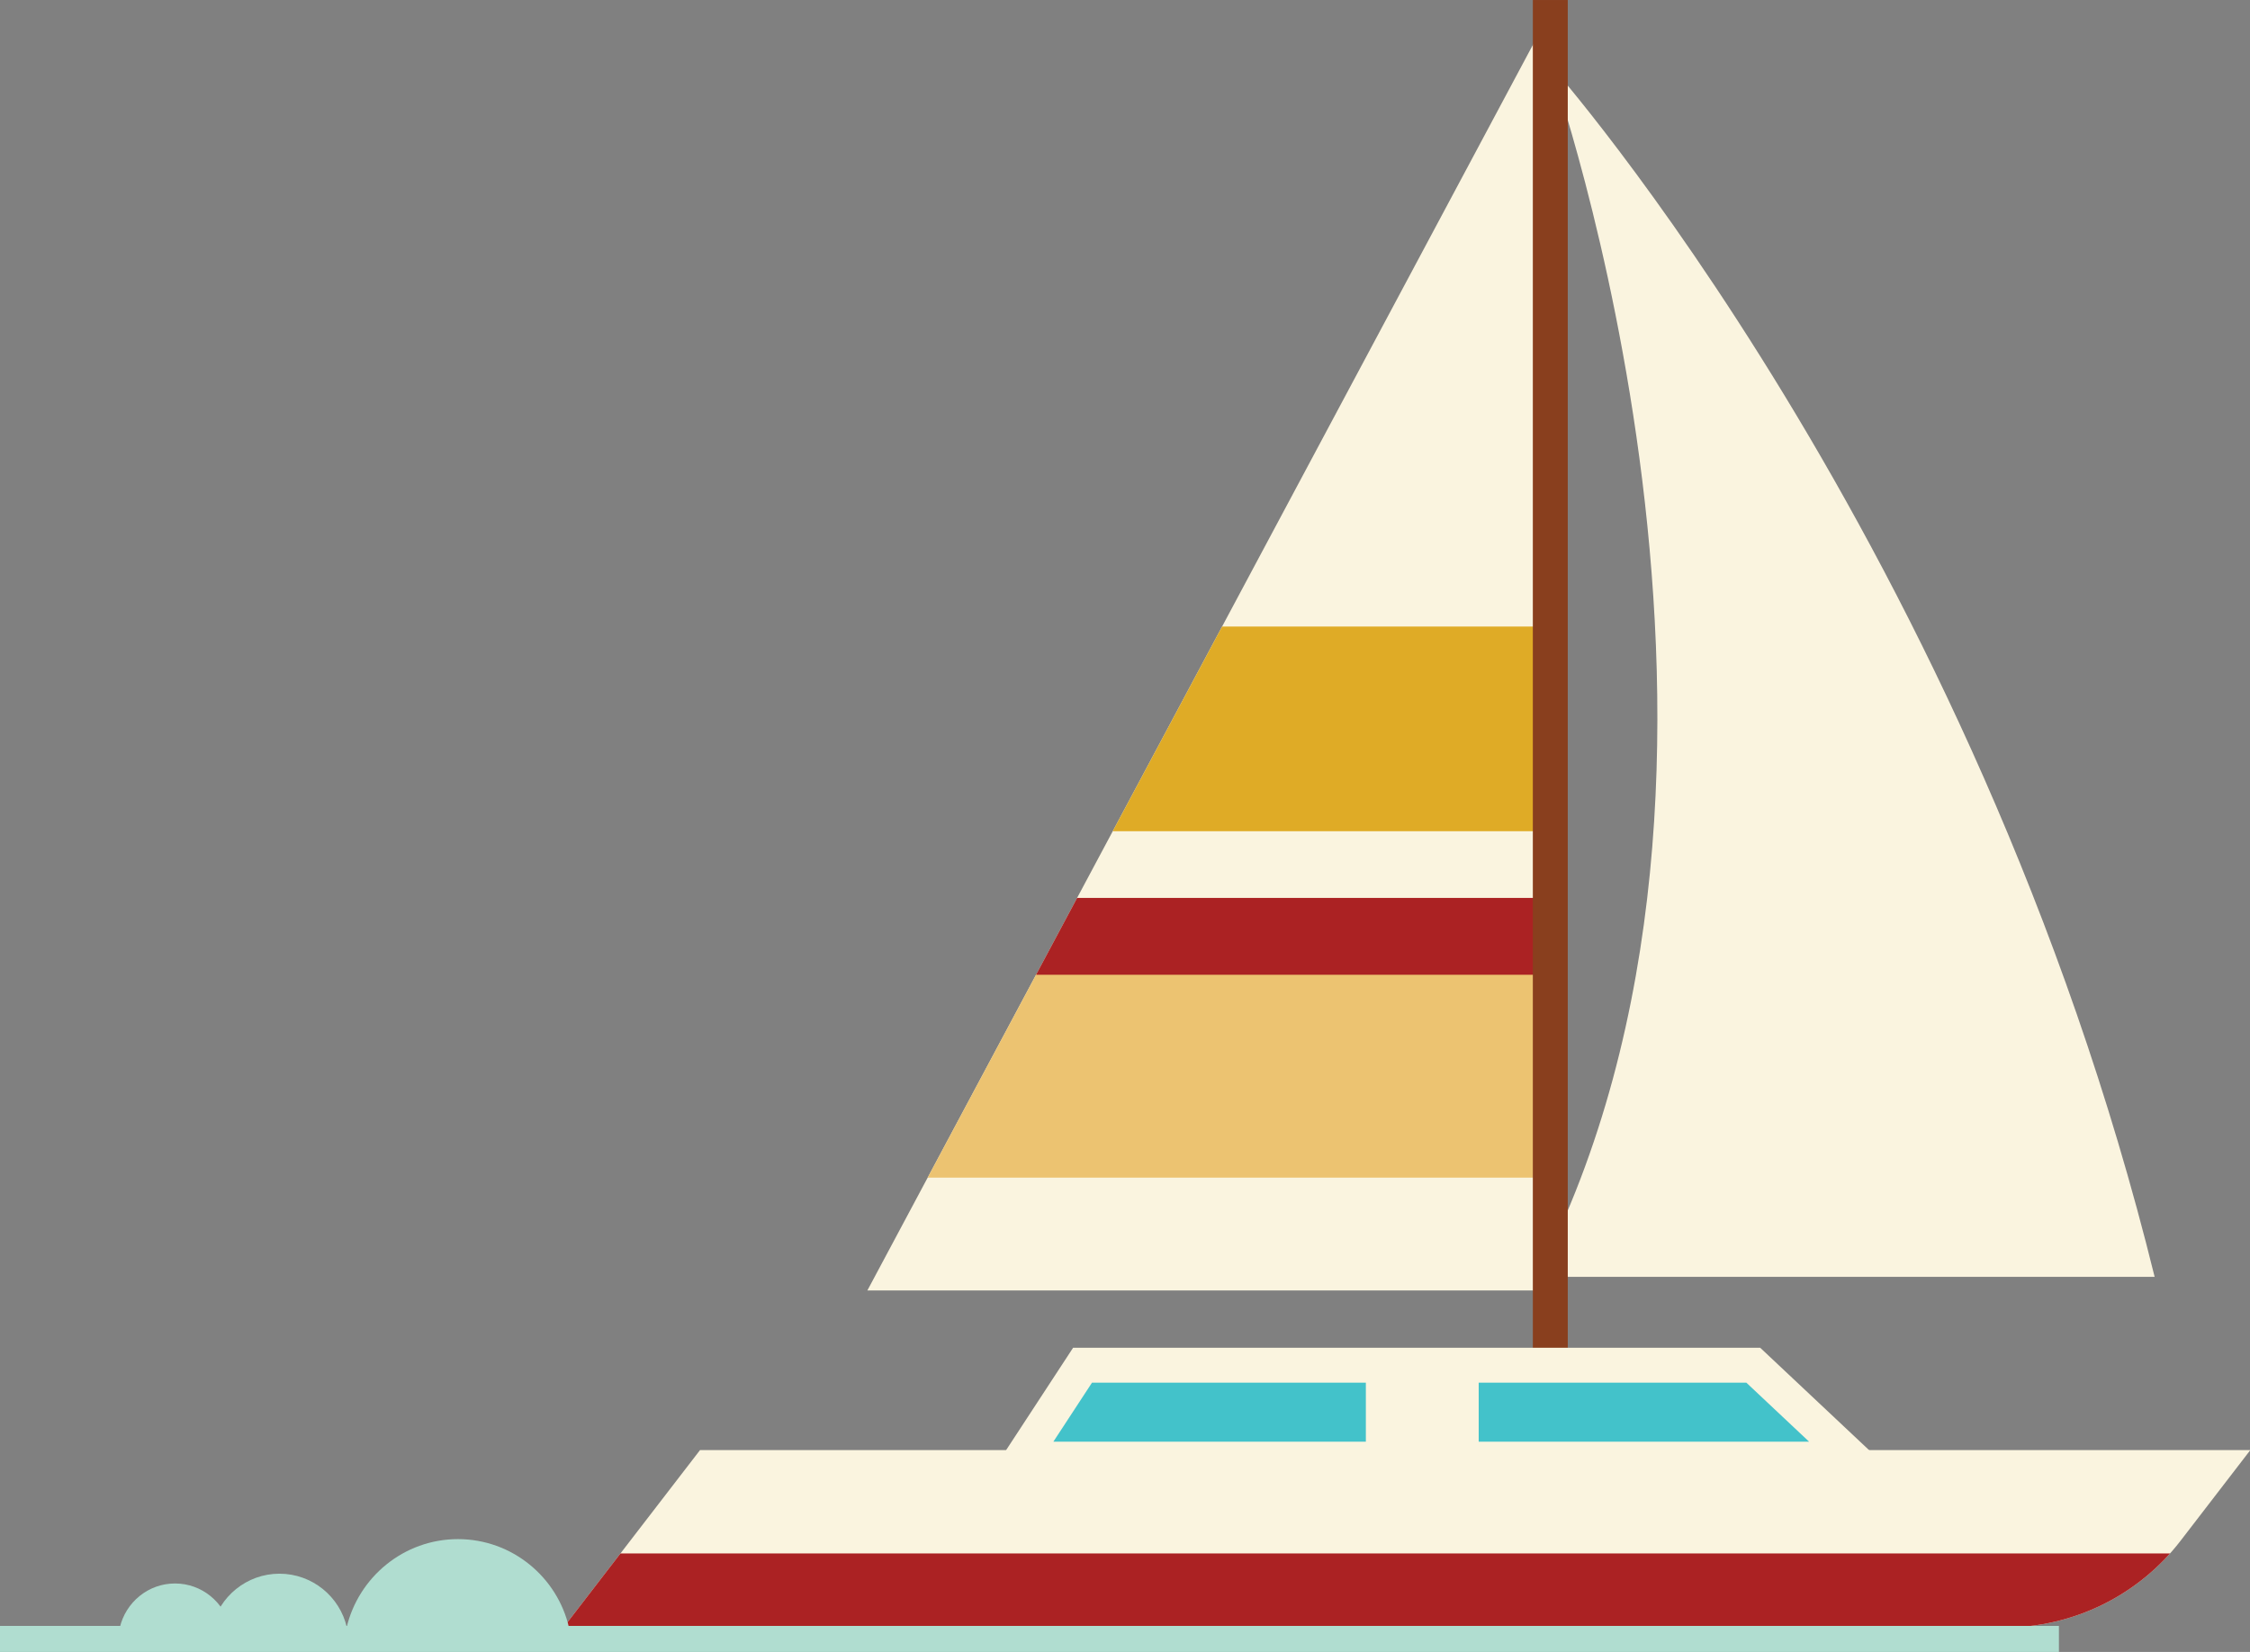
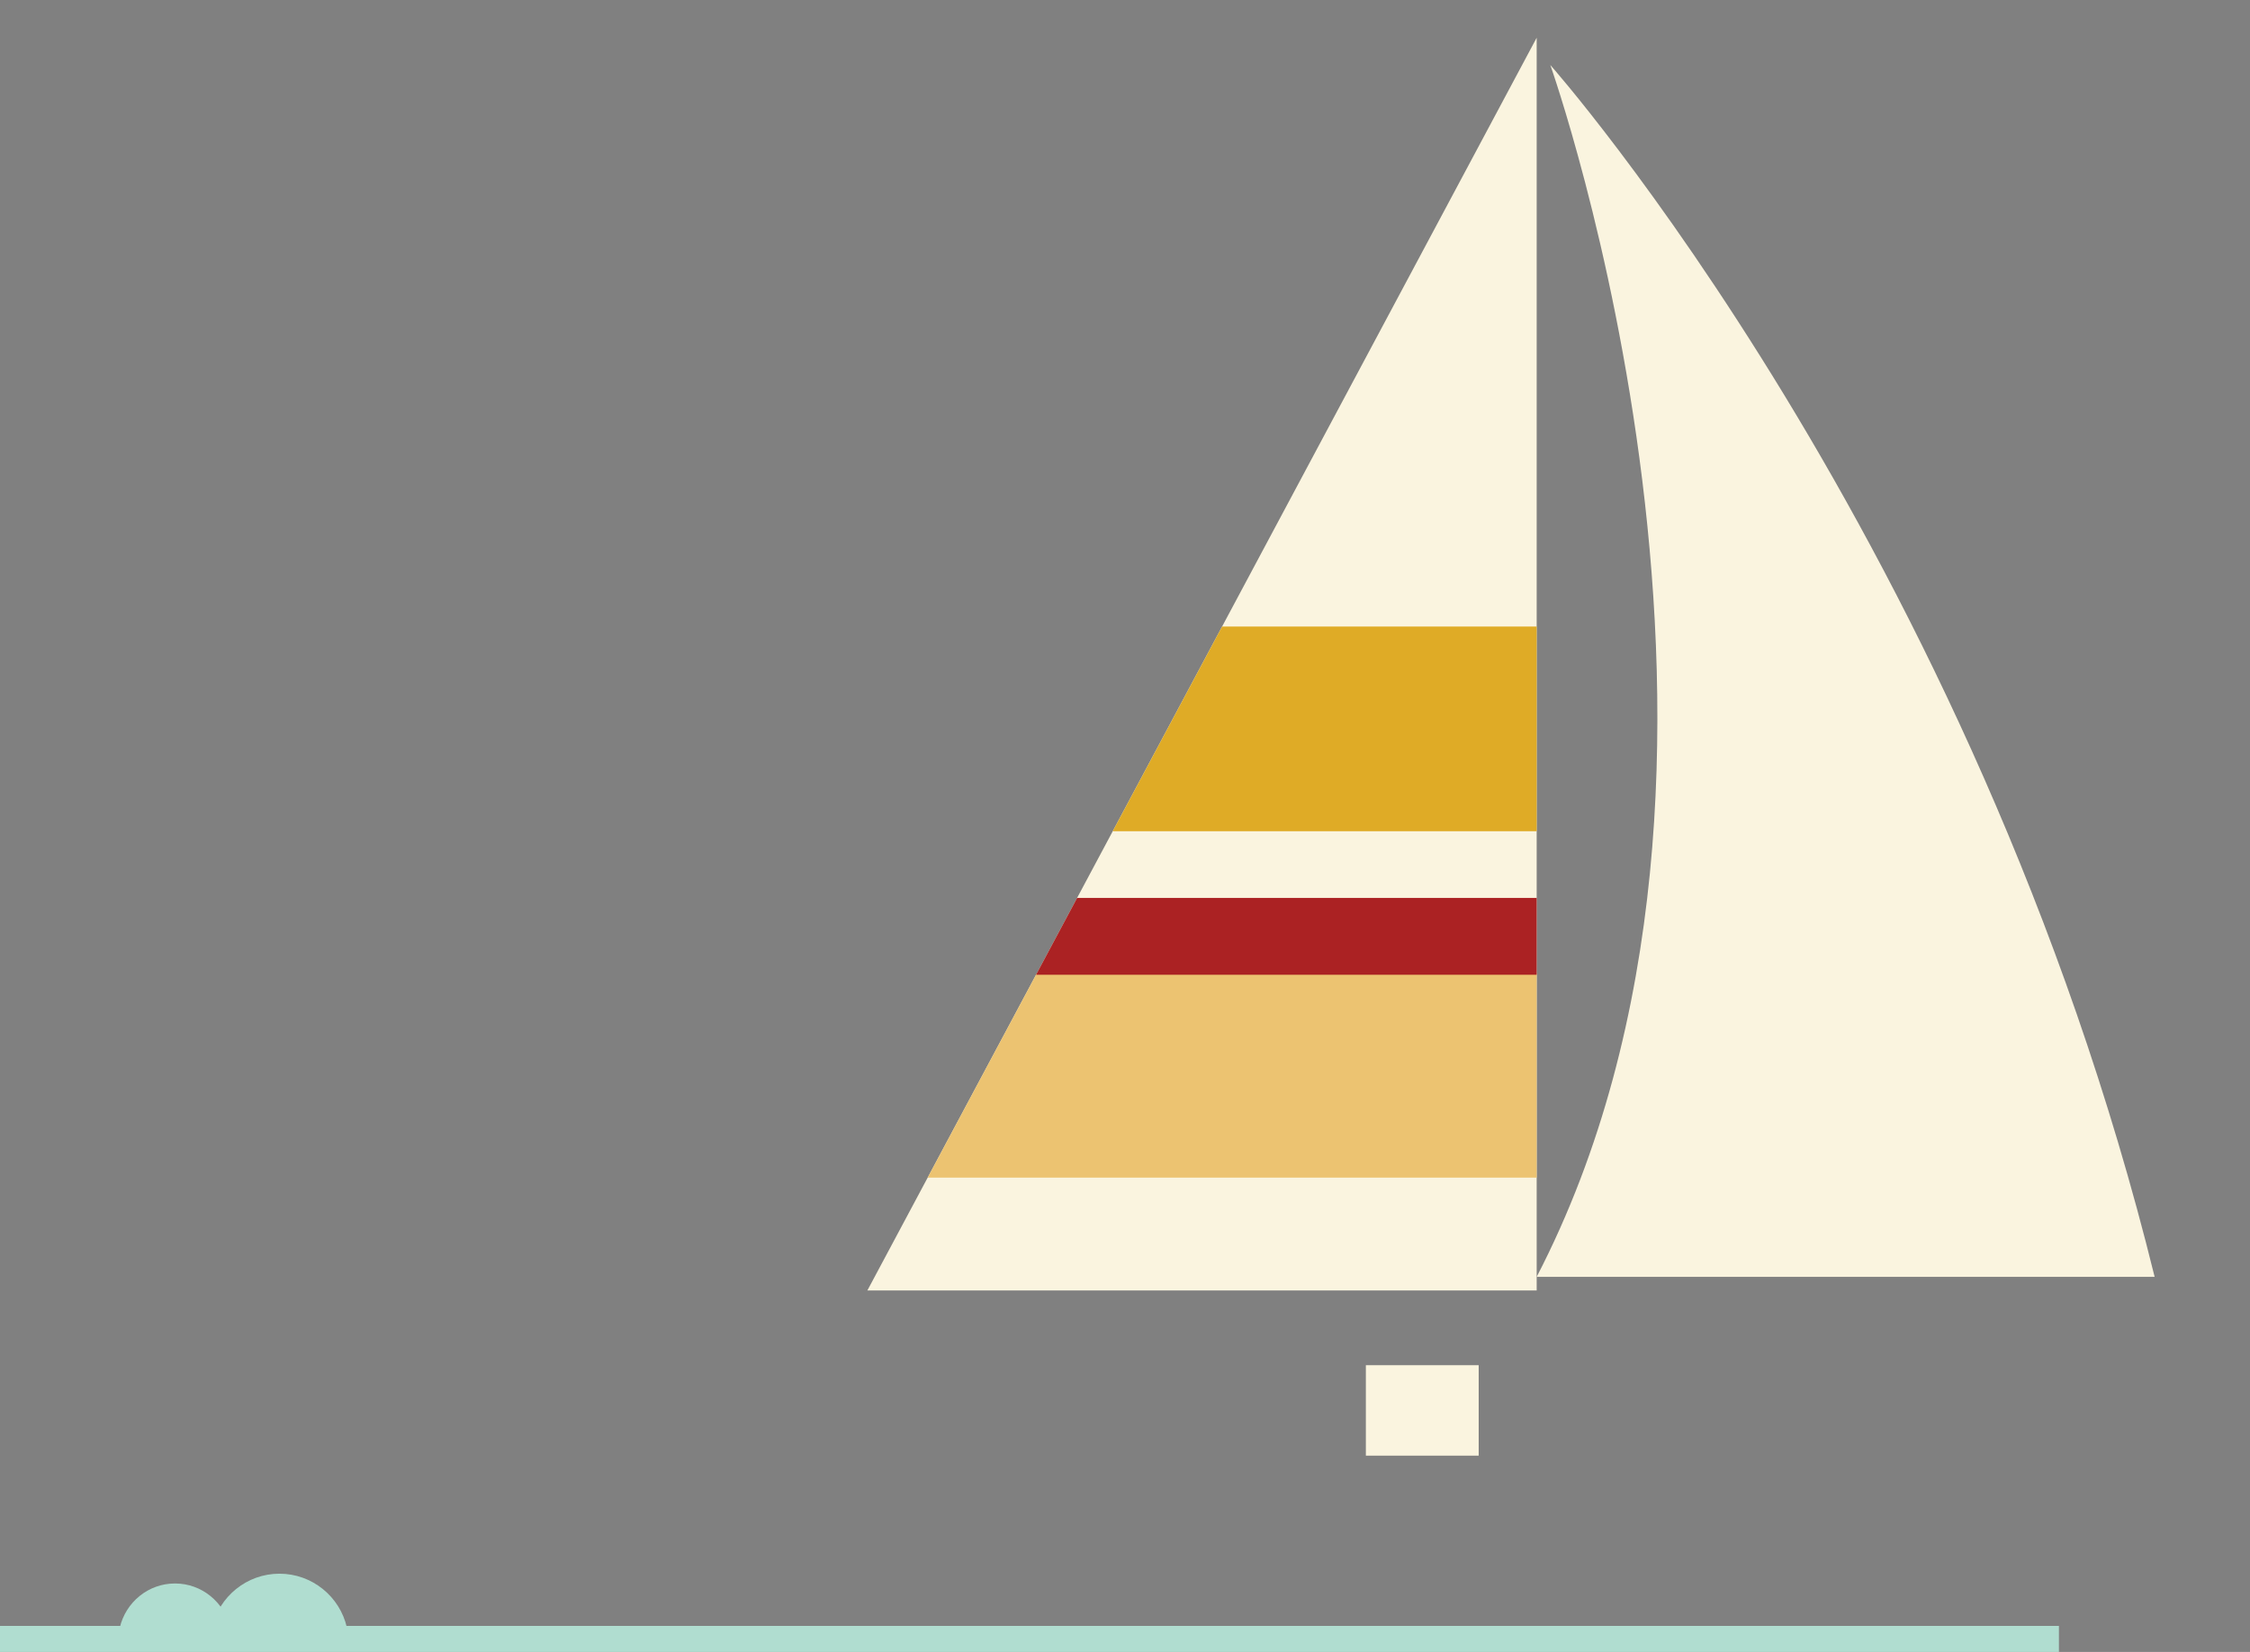
<svg xmlns="http://www.w3.org/2000/svg" id="Layer_266476865035cf" data-name="Layer 2" viewBox="0 0 64.41 47.3" aria-hidden="true" width="64px" height="47px">
  <rect x="0" y="0" width="64.41" height="47.3" fill="#808080" stroke="none" />
  <defs>
    <linearGradient class="cerosgradient" data-cerosgradient="true" id="CerosGradient_idd44feed39" gradientUnits="userSpaceOnUse" x1="50%" y1="100%" x2="50%" y2="0%">
      <stop offset="0%" stop-color="#d1d1d1" />
      <stop offset="100%" stop-color="#d1d1d1" />
    </linearGradient>
    <linearGradient />
    <style>
      .cls-1-66476865035cf{
        clip-path: url(#clippath66476865035cf);
      }

      .cls-2-66476865035cf{
        fill: none;
      }

      .cls-2-66476865035cf, .cls-3-66476865035cf, .cls-4-66476865035cf, .cls-5-66476865035cf, .cls-6-66476865035cf, .cls-7-66476865035cf{
        stroke-width: 0px;
      }

      .cls-8-66476865035cf{
        clip-path: url(#clippath-166476865035cf);
      }

      .cls-9-66476865035cf{
        stroke: #893f1e;
      }

      .cls-9-66476865035cf, .cls-10-66476865035cf, .cls-11-66476865035cf{
        stroke-miterlimit: 10;
      }

      .cls-9-66476865035cf, .cls-11-66476865035cf, .cls-6-66476865035cf{
        fill: #faf4df;
      }

      .cls-10-66476865035cf{
        fill: #43c2ca;
        stroke: #faf4df;
      }

      .cls-11-66476865035cf{
        stroke: #b0ddd0;
        stroke-width: .75px;
      }

      .cls-3-66476865035cf{
        fill: #dfab26;
      }

      .cls-4-66476865035cf{
        fill: #b0ddd0;
      }

      .cls-5-66476865035cf{
        fill: #ab2223;
      }

      .cls-7-66476865035cf{
        fill: #ecc371;
      }
    </style>
    <clipPath id="clippath66476865035cf">
-       <path class="cls-2-66476865035cf" d="M16.13,46.6l3.91-5.08h44.38l-2,2.6c-1.2,1.56-3.06,2.48-5.04,2.48H16.13Z" />
-     </clipPath>
+       </clipPath>
    <clipPath id="clippath-166476865035cf">
      <polygon class="cls-2-66476865035cf" points="24.83 36.95 43.99 36.95 43.99 1.08 24.83 36.95" />
    </clipPath>
  </defs>
  <g id="Layer_466476865035cf" data-name="Layer 4">
    <g>
      <g>
-         <path class="cls-6-66476865035cf" d="M16.13,46.6l3.91-5.08h44.38l-2,2.6c-1.2,1.56-3.06,2.48-5.04,2.48H16.13Z" />
        <g class="cls-1-66476865035cf">
          <rect class="cls-5-66476865035cf" x="13.39" y="44.48" width="51.02" height="2.71" />
        </g>
        <polygon class="cls-6-66476865035cf" points="24.83 36.95 43.99 36.95 43.99 1.08 24.83 36.95" />
        <path class="cls-6-66476865035cf" d="M61.68,36.56h-17.69c7.54-14.56.39-34.7.39-34.7,0,0,12.12,13.68,17.3,34.7Z" />
        <g class="cls-8-66476865035cf">
          <rect class="cls-7-66476865035cf" x="24.83" y="27.86" width="21.5" height="5.86" />
          <rect class="cls-3-66476865035cf" x="25.32" y="17.94" width="21.5" height="5.86" />
          <rect class="cls-5-66476865035cf" x="24.83" y="25.71" width="21.5" height="2.2" />
        </g>
-         <line class="cls-9-66476865035cf" x1="44.38" x2="44.38" y2="38.83" />
-         <polygon class="cls-10-66476865035cf" points="30.99 39.09 29.23 41.78 53.05 41.78 50.19 39.09 30.99 39.09" />
        <rect class="cls-6-66476865035cf" x="39.1" y="39.09" width="3.23" height="2.59" />
      </g>
      <g>
        <line class="cls-11-66476865035cf" x1="58.94" y1="46.93" y2="46.93" />
-         <path class="cls-4-66476865035cf" d="M9.92,46.61h6.37c-.33-1.45-1.63-2.54-3.18-2.54s-2.85,1.09-3.19,2.54Z" />
        <path class="cls-4-66476865035cf" d="M6.07,46.6h3.86c-.2-.88-.99-1.54-1.93-1.54s-1.73.66-1.93,1.54Z" />
        <path class="cls-4-66476865035cf" d="M3.44,46.6h3.15c-.17-.72-.81-1.26-1.58-1.26s-1.41.54-1.58,1.26Z" />
      </g>
    </g>
  </g>
</svg>